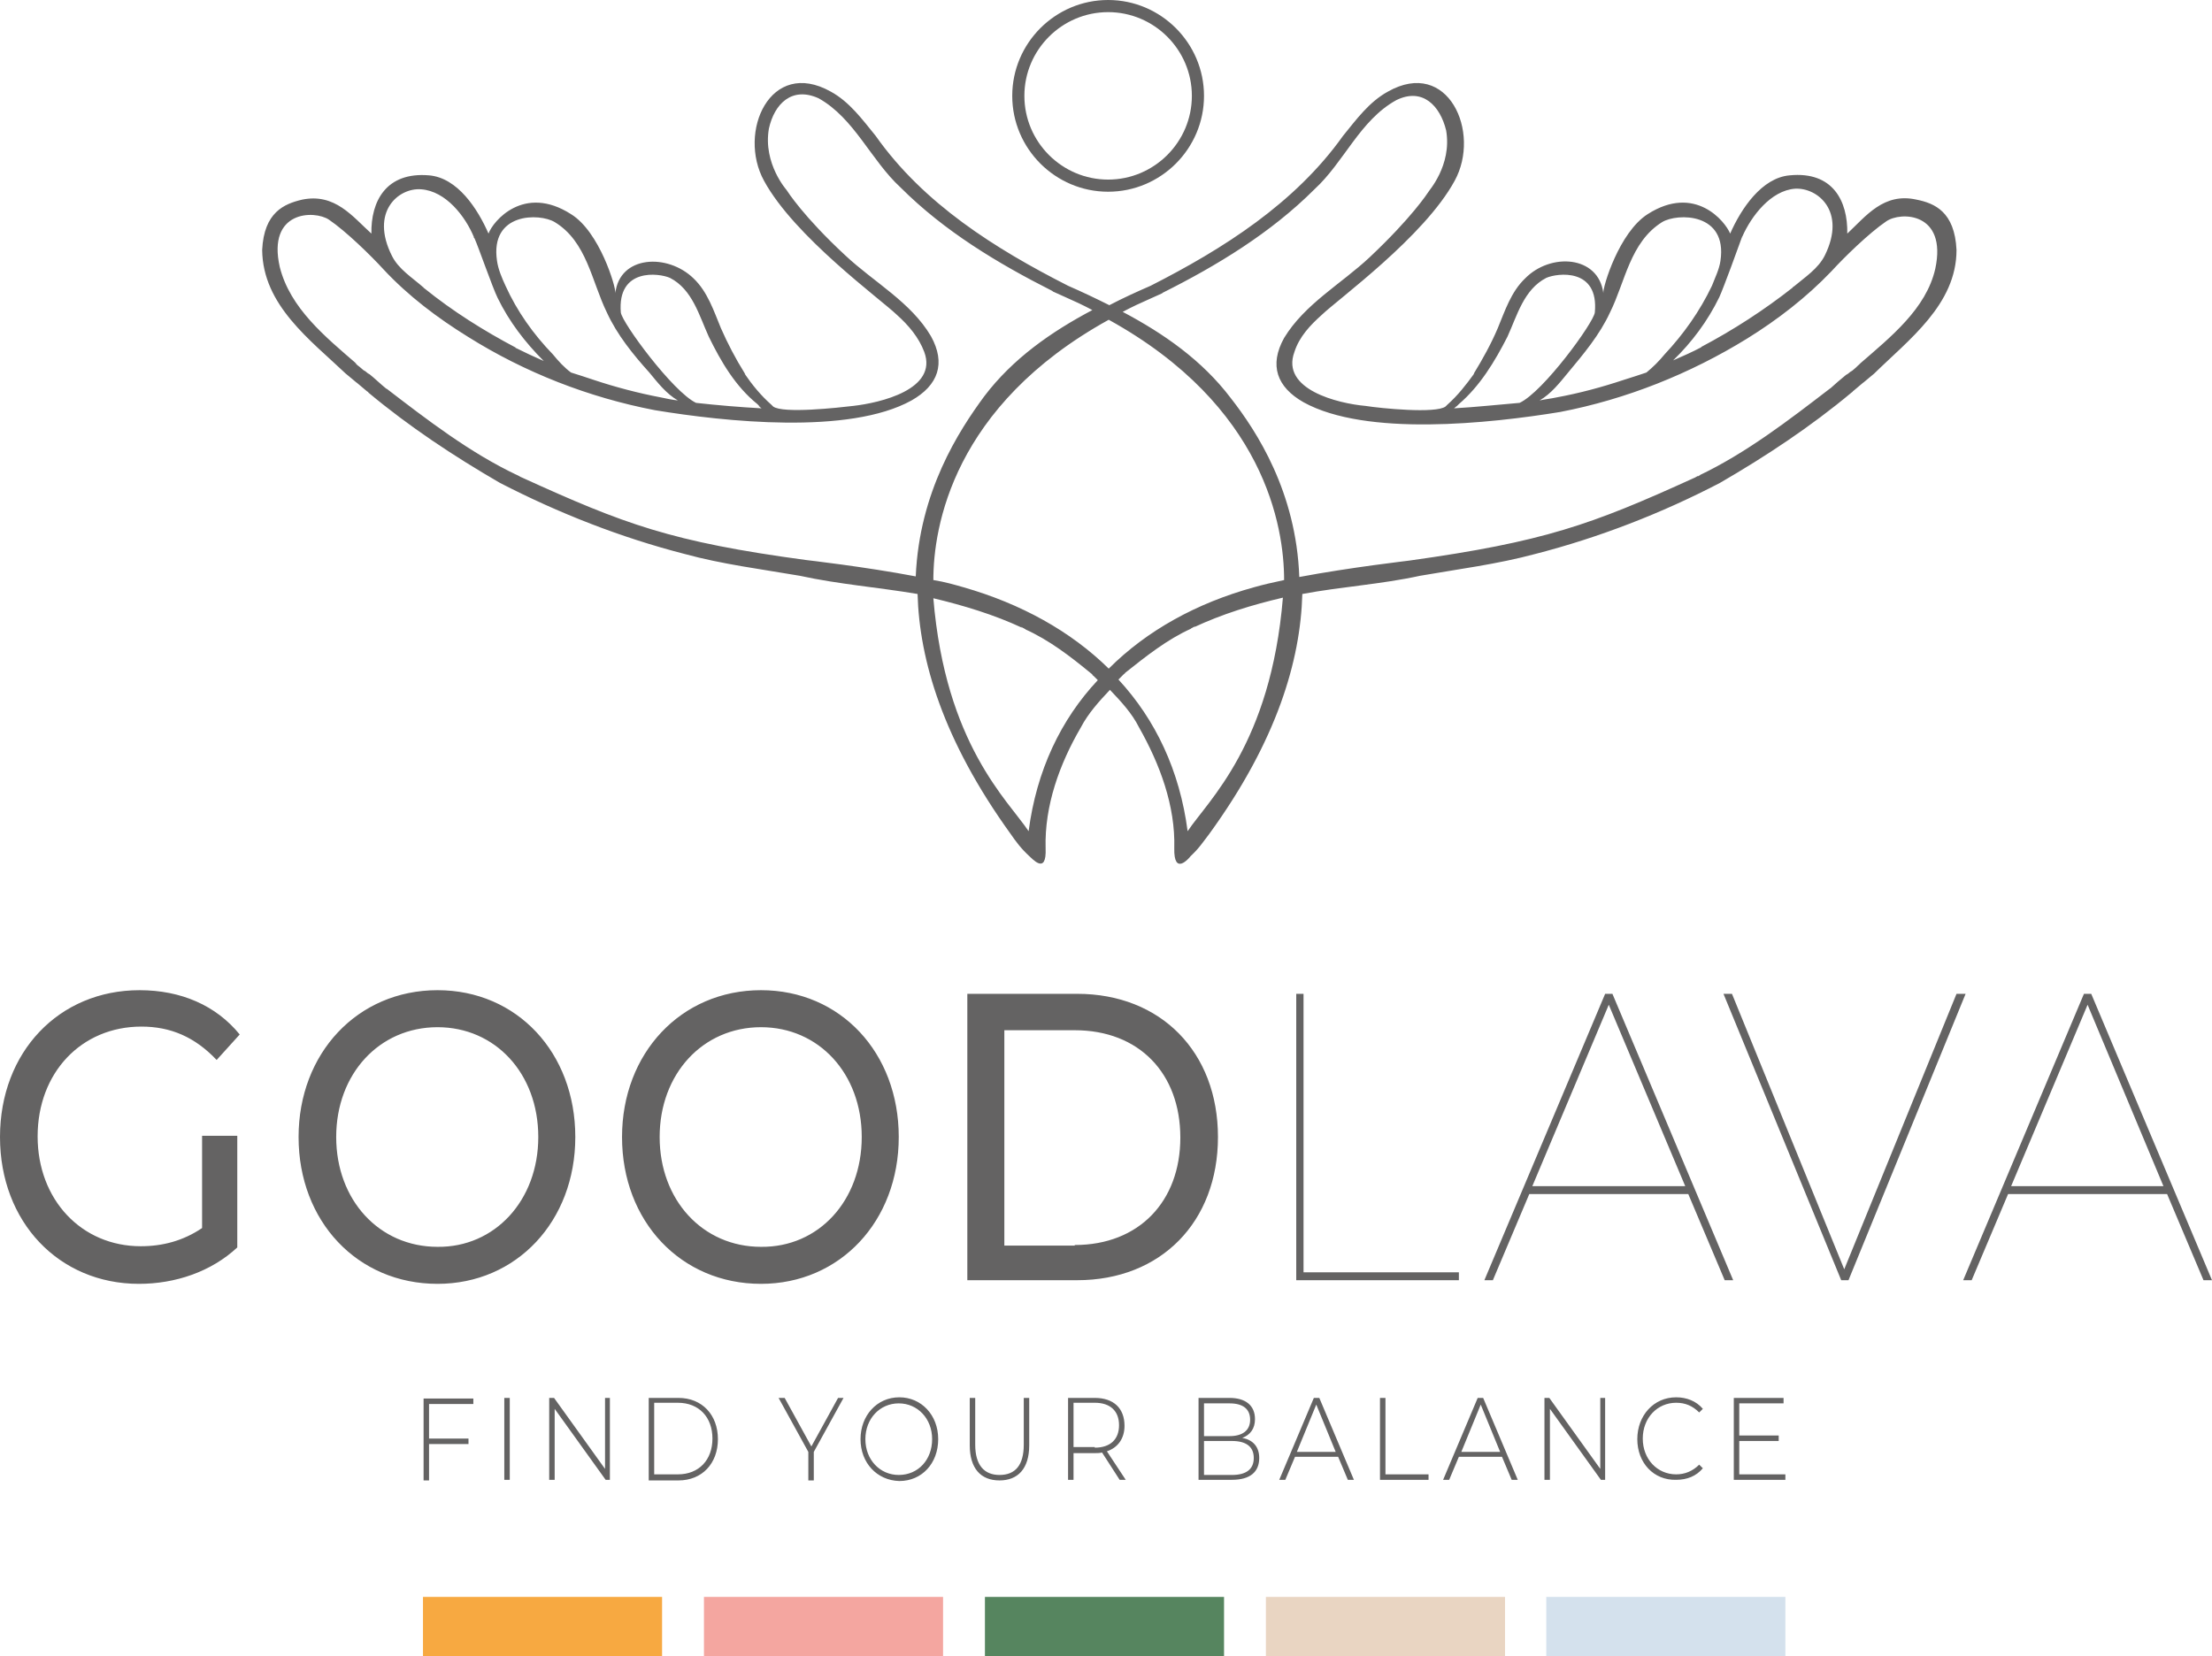
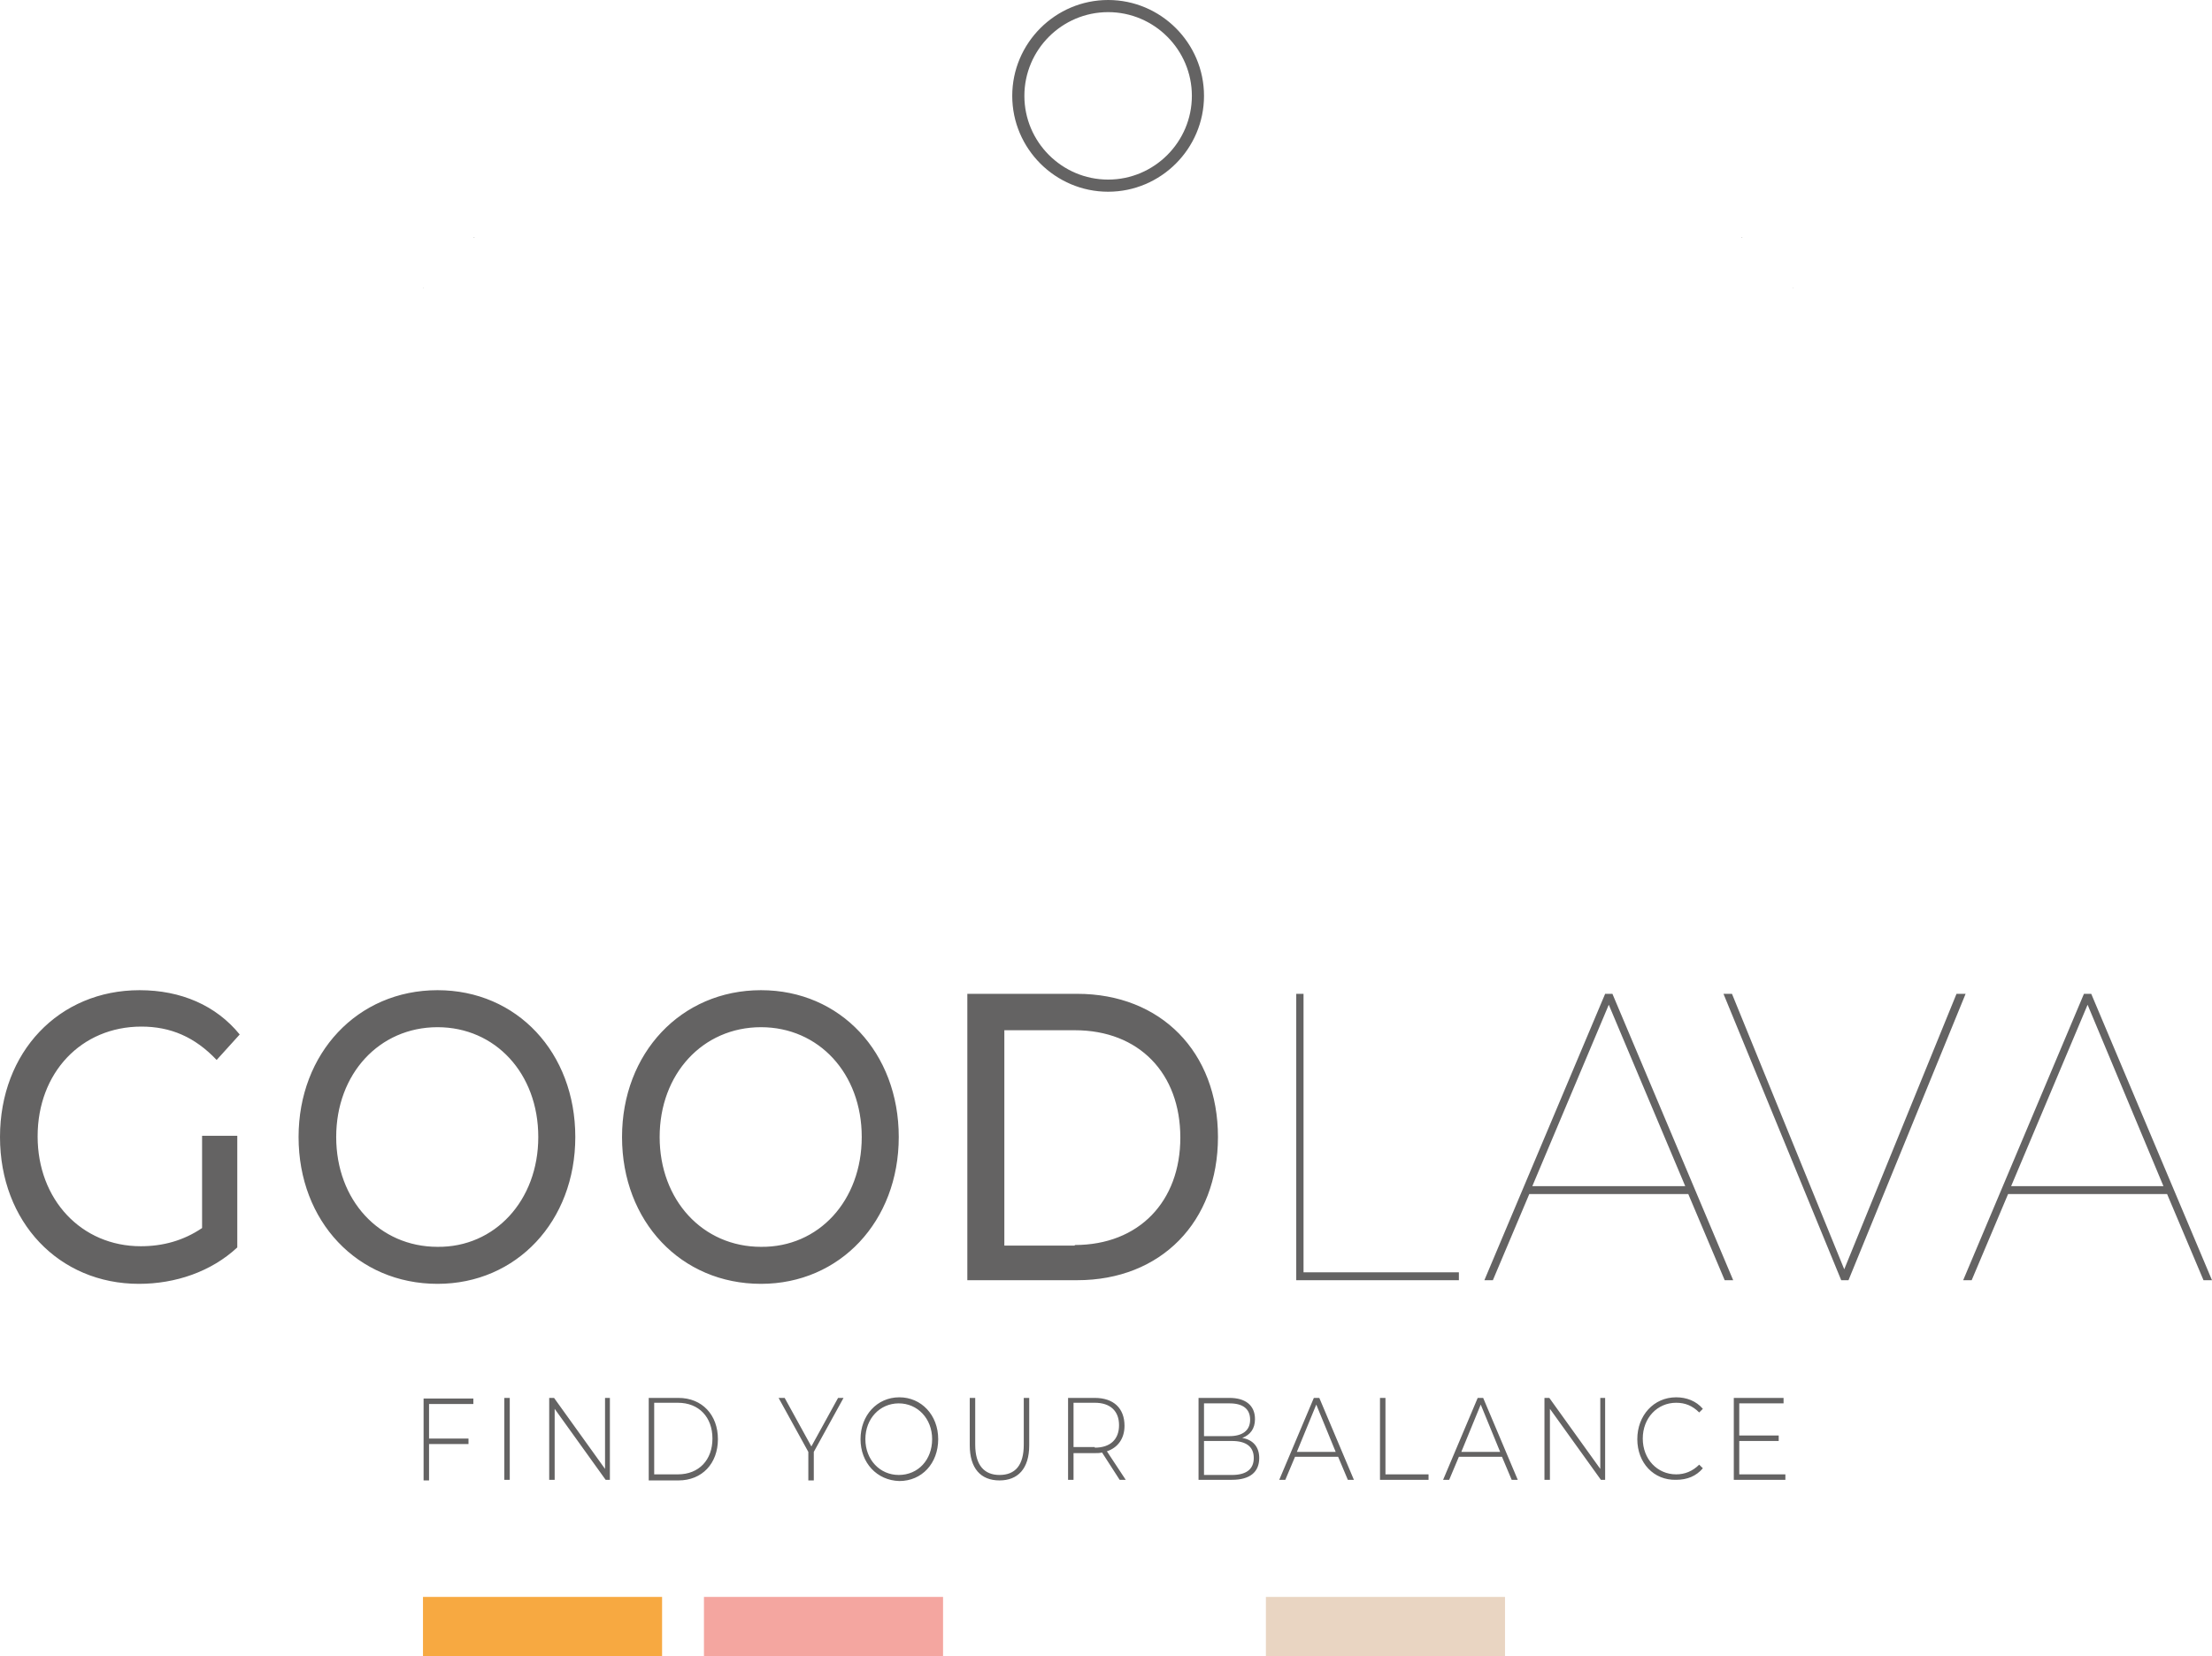
<svg xmlns="http://www.w3.org/2000/svg" data-bbox="0 0 364.5 273" viewBox="0 0 364.5 273" data-type="color">
  <g>
    <path d="M33.2 187.2h5.9v18.4c-4.3 4-10.2 6-16.2 6C9.7 211.6 0 201.4 0 187.4s9.7-24.2 23-24.2c6.8 0 12.6 2.5 16.5 7.3l-3.8 4.2c-3.6-3.8-7.6-5.5-12.4-5.5-9.9 0-17.1 7.6-17.1 18.1 0 10.4 7.2 18.1 17 18.1 3.6 0 7-.9 10.1-3v-15.2zm16 .2c0-13.8 9.7-24.2 22.9-24.2 13.1 0 22.7 10.3 22.7 24.2s-9.7 24.2-22.7 24.2c-13.2 0-22.9-10.3-22.9-24.2zm39.5 0c0-10.5-7.1-18.1-16.6-18.1-9.6 0-16.7 7.7-16.7 18.1s7.1 18.1 16.7 18.1c9.4.1 16.6-7.6 16.6-18.1zm13.8 0c0-13.8 9.7-24.2 22.9-24.2 13.1 0 22.7 10.3 22.7 24.2s-9.7 24.2-22.7 24.2c-13.2 0-22.9-10.3-22.9-24.2zm39.5 0c0-10.5-7.1-18.1-16.6-18.1-9.6 0-16.7 7.7-16.7 18.1s7.1 18.1 16.7 18.1c9.5.1 16.6-7.6 16.6-18.1zm17.4-23.6h18.1c13.8 0 23.2 9.6 23.2 23.6 0 14-9.4 23.6-23.2 23.6h-18.1v-47.2zm17.7 41.4c10.6 0 17.4-7.2 17.4-17.7 0-10.6-6.8-17.7-17.4-17.7h-11.6v35.5h11.6zm36.5-41.4h1.2v45.9h25.6v1.3h-26.8v-47.2zm64.6 33H252l-6 14.2h-1.4l19.9-47.2h1.2l19.9 47.2h-1.4l-6-14.2zm-.5-1.3-12.6-29.9-12.6 29.9h25.2zm46.2-31.7L304.6 211h-1.2L284 163.8h1.4l18.5 45.4 18.5-45.4h1.5zm33.2 33h-26.2l-6 14.2h-1.4l19.9-47.2h1.2l19.9 47.2h-1.4l-6-14.2zm-.6-1.3L344 165.6l-12.6 29.9h25.1z" fill="#646363" data-color="1" />
    <path d="M70.7 231.3v5.8h6.5v.9h-6.5v6h-.9v-13.5H78v.9h-7.3zm12.4-.9h.9v13.5h-.9v-13.5zm17.4 0v13.5h-.7l-8.4-11.7v11.7h-.9v-13.5h.8l8.4 11.7v-11.7h.8zm6.4 0h4.9c3.9 0 6.5 2.8 6.5 6.8s-2.6 6.8-6.5 6.8h-4.9v-13.6zm4.8 12.6c3.5 0 5.7-2.4 5.7-5.9s-2.2-5.9-5.7-5.9h-3.9V243h3.9zm22.4-3.7v4.7h-.9v-4.7l-4.9-8.9h1l4.4 8 4.4-8h.9l-4.9 8.9zm7.7-2.1c0-3.9 2.7-6.9 6.4-6.9 3.6 0 6.4 2.9 6.4 6.9s-2.7 6.9-6.4 6.9c-3.7-.1-6.4-3-6.4-6.9zm11.8 0c0-3.4-2.4-5.9-5.5-5.9s-5.5 2.5-5.5 5.9c0 3.4 2.4 5.9 5.5 5.9 3.2 0 5.5-2.5 5.5-5.9zm6.2 1v-7.8h.9v7.7c0 3.4 1.5 5 4 5 2.6 0 4-1.6 4-5v-7.7h.9v7.8c0 3.9-1.9 5.8-4.9 5.8-3.1 0-4.9-2-4.9-5.8zm24.7 5.7-2.9-4.5c-.4.1-.8.1-1.2.1h-3.5v4.4h-.9v-13.5h4.4c3.1 0 4.9 1.7 4.9 4.6 0 2.1-1.1 3.6-2.9 4.2l3.1 4.7h-1zm-4.1-5.3c2.6 0 4-1.4 4-3.7 0-2.3-1.4-3.7-4-3.7h-3.5v7.3h3.5zm27.1 1.7c0 2.3-1.5 3.6-4.5 3.6h-5.5v-13.5h5.1c2.6 0 4.2 1.2 4.2 3.5 0 1.6-.8 2.6-2.1 3.1 1.8.3 2.8 1.5 2.8 3.3zm-9.1-9v5.4h4.2c2.1 0 3.4-.9 3.4-2.7 0-1.8-1.2-2.7-3.4-2.7h-4.2zm8.2 9c0-1.9-1.3-2.8-3.6-2.8h-4.6v5.6h4.6c2.3 0 3.6-.9 3.6-2.8zm13.9-.2h-7.1l-1.6 3.8h-1l5.7-13.5h.9l5.7 13.5h-1l-1.6-3.8zm-.4-.8-3.2-7.8-3.2 7.8h6.4zm7.3-8.9h.9V243h7.1v.9h-8v-13.5zm20.1 9.7h-7.1l-1.6 3.8h-1l5.7-13.5h.9l5.7 13.5h-1l-1.6-3.8zm-.3-.8-3.2-7.8-3.2 7.8h6.4zm17.3-8.9v13.5h-.7l-8.4-11.7v11.7h-.9v-13.5h.8l8.4 11.7v-11.7h.8zm5.3 6.8c0-3.9 2.7-6.9 6.4-6.9 1.7 0 3.3.6 4.4 1.9l-.6.6c-1.1-1.1-2.3-1.6-3.8-1.6-3.1 0-5.5 2.5-5.5 5.9s2.4 5.9 5.5 5.9c1.4 0 2.7-.5 3.8-1.6l.6.6c-1.1 1.3-2.6 1.9-4.4 1.9-3.7.1-6.4-2.8-6.4-6.7zm24.4 5.8v.9h-8.5v-13.5h8.2v.9h-7.3v5.3h6.5v.9h-6.5v5.5h7.6z" fill="#646363" data-color="1" />
    <path d="M182.6 31.6c8.7 0 15.8-7.1 15.8-15.8S191.3 0 182.6 0s-15.8 7.1-15.8 15.8 7.1 15.8 15.8 15.8zm0-29.6c7.6 0 13.8 6.2 13.8 13.8 0 7.6-6.2 13.8-13.8 13.8s-13.8-6.2-13.8-13.8C168.8 8.2 175 2 182.6 2zM78.2 39.3s0-.1 0 0c0-.1 0-.1 0 0 0-.1 0 0 0 0zm6.9 39c.1 0 .1 0 0 0 .1 0 .1 0 0 0zM60.5 64.8c0-.1-.1-.1 0 0-.1-.1 0-.1 0 0zm-.4-3.6c.1 0 .1 0 0 0 .1 0 0 0 0 0 0-.1 0 0 0 0zm.7.5zm9-14.2-.1-.1s.1 0 .1.1zm8.3-8.4v.1c.1 0 .1-.1 0-.1z" fill="#646363" data-color="1" />
-     <path d="M322.4 41.2c-.3-6.3-3.6-7.7-6.6-8.3-5.4-1.2-8.3 2.7-11.4 5.6.1-5.4-2.4-10.3-9.5-9.6-4.6.4-8 5.5-9.8 9.6-.8-2-5.8-8.2-13.6-3.2-4.7 3-7.4 12-7.3 13-.8-6.2-8.7-6.7-12.9-2.4-2.3 2.2-3.3 5.3-4.5 8.2-1.1 2.6-2.5 5.1-3.9 7.4 0 .1-.1.1-.1.2 0 0 0-.1.1-.1-1.3 1.8-2.7 3.6-4.4 5.1l-.3.3c-1.6 1.2-10.7.3-13.2-.1-4.5-.4-14-2.7-11.7-8.9.8-2.5 2.6-4.4 4.5-6.1 2.7-2.6 16.9-12.9 21.9-22.1 4.4-8-1.1-20.3-11-14.7-3.1 1.7-5.2 4.6-7.4 7.3-7.9 11.1-19.7 18.6-31.7 24.7-2.3 1-4.5 2-6.8 3.2-2.2-1.1-4.5-2.2-6.8-3.2-12-6.1-23.8-13.5-31.7-24.7-2.2-2.7-4.3-5.6-7.4-7.3-10-5.6-15.4 6.7-11 14.7 5 9.2 19.2 19.5 21.9 22.1 1.9 1.7 3.6 3.7 4.5 6.1 2.3 6.2-7.3 8.4-11.7 8.9-2.5.3-11.6 1.3-13.2.1l-.3-.3c-1.7-1.5-3.1-3.2-4.4-5.1 0 0 0 .1.1.1 0-.1-.1-.1-.1-.2-1.5-2.4-2.8-4.9-3.9-7.4-1.2-2.9-2.2-6-4.5-8.2-4.3-4.2-12.2-3.8-12.9 2.4.1-1-2.6-10.1-7.3-13-7.8-5-12.9 1.2-13.6 3.2-1.8-4.1-5.1-9.2-9.8-9.6-7.1-.6-9.6 4.3-9.5 9.6-3.1-2.8-6-6.7-11.4-5.6-3 .7-6.3 2.1-6.6 8.3.1 9.1 7.9 14.8 13.9 20.5l-.1-.1 1.8 1.5-.1-.1c.6.5 1.3 1.1 1.9 1.6l-.1-.1c.1.1.2.1.2.2 6.7 5.6 14.1 10.5 21.7 14.9 9.7 5 19.9 9 30.4 11.7 6.2 1.7 12.6 2.5 19 3.6 6.4 1.4 12.9 1.9 19.4 3 .3 10.9 4.2 24.1 15.3 39.5.9 1.3 1.7 2.4 3.1 3.7.4.3 2.9 3.3 2.7-1.3-.2-7 2.3-13.9 5.8-19.9 1.2-2.3 3-4.3 4.8-6.2 1.8 1.9 3.6 3.8 4.8 6.2 3.4 6 6 12.9 5.8 19.9-.1 4.6 2.4 1.7 2.7 1.3 1.4-1.3 2.1-2.4 3.1-3.7 11.1-15.3 15-28.5 15.3-39.5 6.4-1.2 13-1.6 19.4-3 6.3-1.1 12.7-1.9 19-3.6 10.5-2.7 20.8-6.7 30.4-11.7 7.6-4.4 15-9.3 21.7-14.9.1-.1.2-.1.2-.2l-.1.1c.6-.5 1.3-1.1 1.9-1.6l-.1.1 1.8-1.5-.1.1c5.8-5.7 13.7-11.5 13.7-20.5zm-35.4-2c0-.1 0-.1.1-.2 1.5-3.4 4.7-7.6 8.7-7.9 3.7-.2 8.5 3.7 4.9 11-1.1 2.2-3.3 3.6-5.2 5.2 0 0 .1 0 .1-.1-.1.1-.2.1-.2.2-4.7 3.7-9.8 7-15.1 9.8h.1c-1.5.8-3.1 1.5-4.7 2.2 3.1-3 5.7-6.5 7.6-10.4.7-1.5 3.2-8.4 3.7-9.8zm-21.7 12.3c2.5-5 3.3-11.6 8.6-14.9 2.5-1.5 10.8-1.6 9.6 6.4-.2 1.4-.9 2.8-1.4 4.1-2 4.2-4.7 8-7.8 11.3-.9 1.1-1.9 2.1-3 3-1.2.4-2.4.8-3.7 1.2-3.6 1.2-7.3 2.2-11.1 2.9-.9.2-1.9.3-2.8.5 1.9-1.1 3.3-2.9 4.7-4.6 2.5-3 5.2-6.2 6.9-9.9zm-25.2 15.4.3-.3c3.5-3 5.9-7 8-11.1 1.6-3.5 2.7-7.8 6.4-9.7 1.8-.8 8.7-1.7 8 5.7-.2 1.7-8.5 13.1-12.4 14.9-3.6.3-7.2.7-10.8.9.2-.2.4-.3.5-.4zM110.4 45.8c3.7 1.9 4.8 6.2 6.4 9.7 2 4.1 4.4 8.2 8 11.1l.3.3h-.1c.2.1.3.3.5.4-3.6-.2-7.2-.5-10.8-.9-3.8-1.8-12.2-13.2-12.4-14.9-.6-7.4 6.3-6.5 8.1-5.7zm-19-9.2c5.3 3.2 6.1 9.8 8.6 14.9 1.7 3.7 4.3 6.9 7 9.9 1.4 1.7 2.8 3.5 4.7 4.6-.9-.1-1.9-.3-2.8-.5-3.7-.7-7.5-1.7-11.1-2.9-1.2-.4-2.4-.8-3.7-1.2-1.1-.8-2.1-1.9-3-3-3.2-3.3-5.9-7.1-7.8-11.3-.6-1.3-1.2-2.7-1.4-4.1-1.2-8 7-7.9 9.5-6.4zm-22-5.4c4.1.3 7.3 4.5 8.7 7.9 0 .1 0 .1.1.2.6 1.3 3 8.2 3.8 9.8 1.9 3.9 4.5 7.3 7.6 10.4-1.6-.7-3.1-1.4-4.7-2.2h.1c-5.3-2.8-10.4-6-15.1-9.8-.1-.1-.2-.1-.2-.2 0 0 .1 0 .1.1-1.8-1.6-4.1-3-5.2-5.2-3.7-7.3 1.1-11.3 4.8-11zM86 78.7c-.3-.1-.5-.3-.8-.4.1 0 .1.1.2.1-.2-.1-.3-.2-.5-.2.1 0 .2.1.3.1-7.8-3.7-14.8-9.1-21.7-14.4.1.1.2.1.2.2-1-.8-1.9-1.7-2.9-2.5l.1.1c-.1-.1-.2-.1-.3-.2 0 0 .1 0 .1.1-.2-.2-.4-.3-.6-.5l.1.1c-.1-.1-.2-.1-.3-.2 0 0 .1 0 .1.1-.2-.2-.5-.4-.7-.6-.3-.2-.5-.4-.8-.7.1.1.2.1.3.2-5.2-4.5-11-9.2-12.7-16-2.1-9.3 5.7-9.4 8.1-7.8 2.8 1.9 6.9 5.9 9 8.2 4.1 4.4 8.9 8 13.9 11.1 9.4 5.9 19.9 10 30.8 12.1 11.5 1.9 32 4.1 42.3-1.6 4.4-2.5 5.7-6.1 3.2-10.6-3.3-5.6-9.4-8.9-14.1-13.3-6.9-6.4-9.5-10.5-9.7-10.8.1.1-3.9-4.3-2.9-10.1.9-4.1 3.8-7 8.2-5 5.9 3.3 8.6 10.2 13.5 14.7 7.2 7.2 16 12.5 25.1 17.1h-.1c.7.3 1.3.6 2 .9 1.6.7 3.1 1.4 4.6 2.2-6.8 3.6-13.1 8-17.8 14.2C158 71 151.5 81 150.9 95c-8.4-1.6-18.1-2.7-18.1-2.7-22.2-3-29.9-5.9-46.8-13.6zm120.6 18.1c-9.4 2.6-17.6 7.1-23.9 13.4-6.3-6.2-14.5-10.7-23.9-13.4-1.4-.4-3.1-.9-5-1.2 0-8.7 3.2-28.7 28.9-42.9 25.7 14.2 28.9 34.1 28.9 42.9-1.9.4-3.6.8-5 1.2zM169.5 137c-3.4-5.1-13.7-14.3-15.7-38.4 5 1.2 10 2.7 14.7 4.9-.1-.1-.2-.1-.3-.2.3.1.5.3.8.4h-.1c4 1.8 7.5 4.5 10.9 7.3.1.1.2.1.2.2l-.1-.1.3.3c-.1-.1-.2-.1-.2-.2l.9.9c-6.1 6.5-10.1 14.9-11.4 24.9zm26.2 0c-1.3-10-5.3-18.4-11.4-25l.9-.9c-.1.1-.2.1-.2.2l.3-.3-.1.1c.1-.1.2-.1.2-.2 3.4-2.7 6.9-5.5 10.9-7.3h-.1c.3-.1.5-.3.8-.4-.1.1-.2.1-.3.2 4.7-2.2 9.6-3.7 14.7-4.9-2 24.2-12.3 33.4-15.7 38.5zm110.6-76.9c.1-.1.2-.1.3-.2-.3.2-.5.4-.8.7-.2.2-.5.4-.7.6 0 0 .1 0 .1-.1-.1.1-.2.1-.3.2l.1-.1c-.2.2-.4.3-.6.5 0 0 .1 0 .1-.1-.1.1-.2.1-.3.2l.1-.1c-1 .8-1.9 1.6-2.9 2.5.1-.1.2-.1.2-.2-6.9 5.3-13.9 10.7-21.7 14.4.1 0 .2-.1.3-.1-.2.1-.3.2-.5.2.1 0 .1-.1.2-.1-.3.1-.5.3-.8.4-16.9 7.7-24.7 10.5-46.9 13.6.1 0-9.6 1.1-18.1 2.7-.5-14-7-24-11.3-29.5-4.7-6.2-11-10.6-17.8-14.2 1.5-.8 3-1.5 4.6-2.2.7-.3 1.3-.6 2-.9h-.1c9-4.5 17.9-9.9 25.1-17.1 4.9-4.5 7.5-11.4 13.5-14.7 4.3-2.1 7.2.9 8.2 5 1 5.8-3 10.1-2.9 10.1-.2.3-2.8 4.3-9.7 10.8-4.7 4.4-10.7 7.7-14.1 13.3-2.5 4.5-1.2 8.1 3.2 10.6 10.3 5.7 30.7 3.5 42.3 1.6 10.9-2.1 21.4-6.3 30.8-12.1 5-3.1 9.8-6.8 13.9-11.1 2.1-2.3 6.2-6.3 9-8.2 2.4-1.7 10.1-1.5 8.1 7.8-1.5 6.6-7.3 11.2-12.6 15.8zm-1.5 4.6c-.1.1-.1.1 0 0zm-24.7 13.6zm6.9-39.1s0 .1 0 0c0 .1 0 0 0 0zm18.1 22s0-.1 0 0zm-.7.5c.1 0 .1 0 0 0z" fill="#646363" data-color="1" />
    <path d="m295.4 47.5.1-.1s-.1 0-.1.1zm-8.4-8.3s0-.1.1-.1c0 0 0 .1-.1.1z" fill="#646363" data-color="1" />
    <path d="M69.7 263.2h39.4v9.8H69.7z" fill="#f7a941" data-color="2" />
    <path d="M116 263.2h39.4v9.8H116z" fill="#f4a6a0" data-color="3" />
-     <path d="M162.3 263.2h39.4v9.8h-39.4z" fill="#56855f" data-color="4" />
    <path d="M208.6 263.2H248v9.8h-39.4z" fill="#e9d5c2" data-color="5" />
-     <path d="M254.8 263.2h39.4v9.8h-39.4z" fill="#d4e1ed" data-color="6" />
  </g>
</svg>